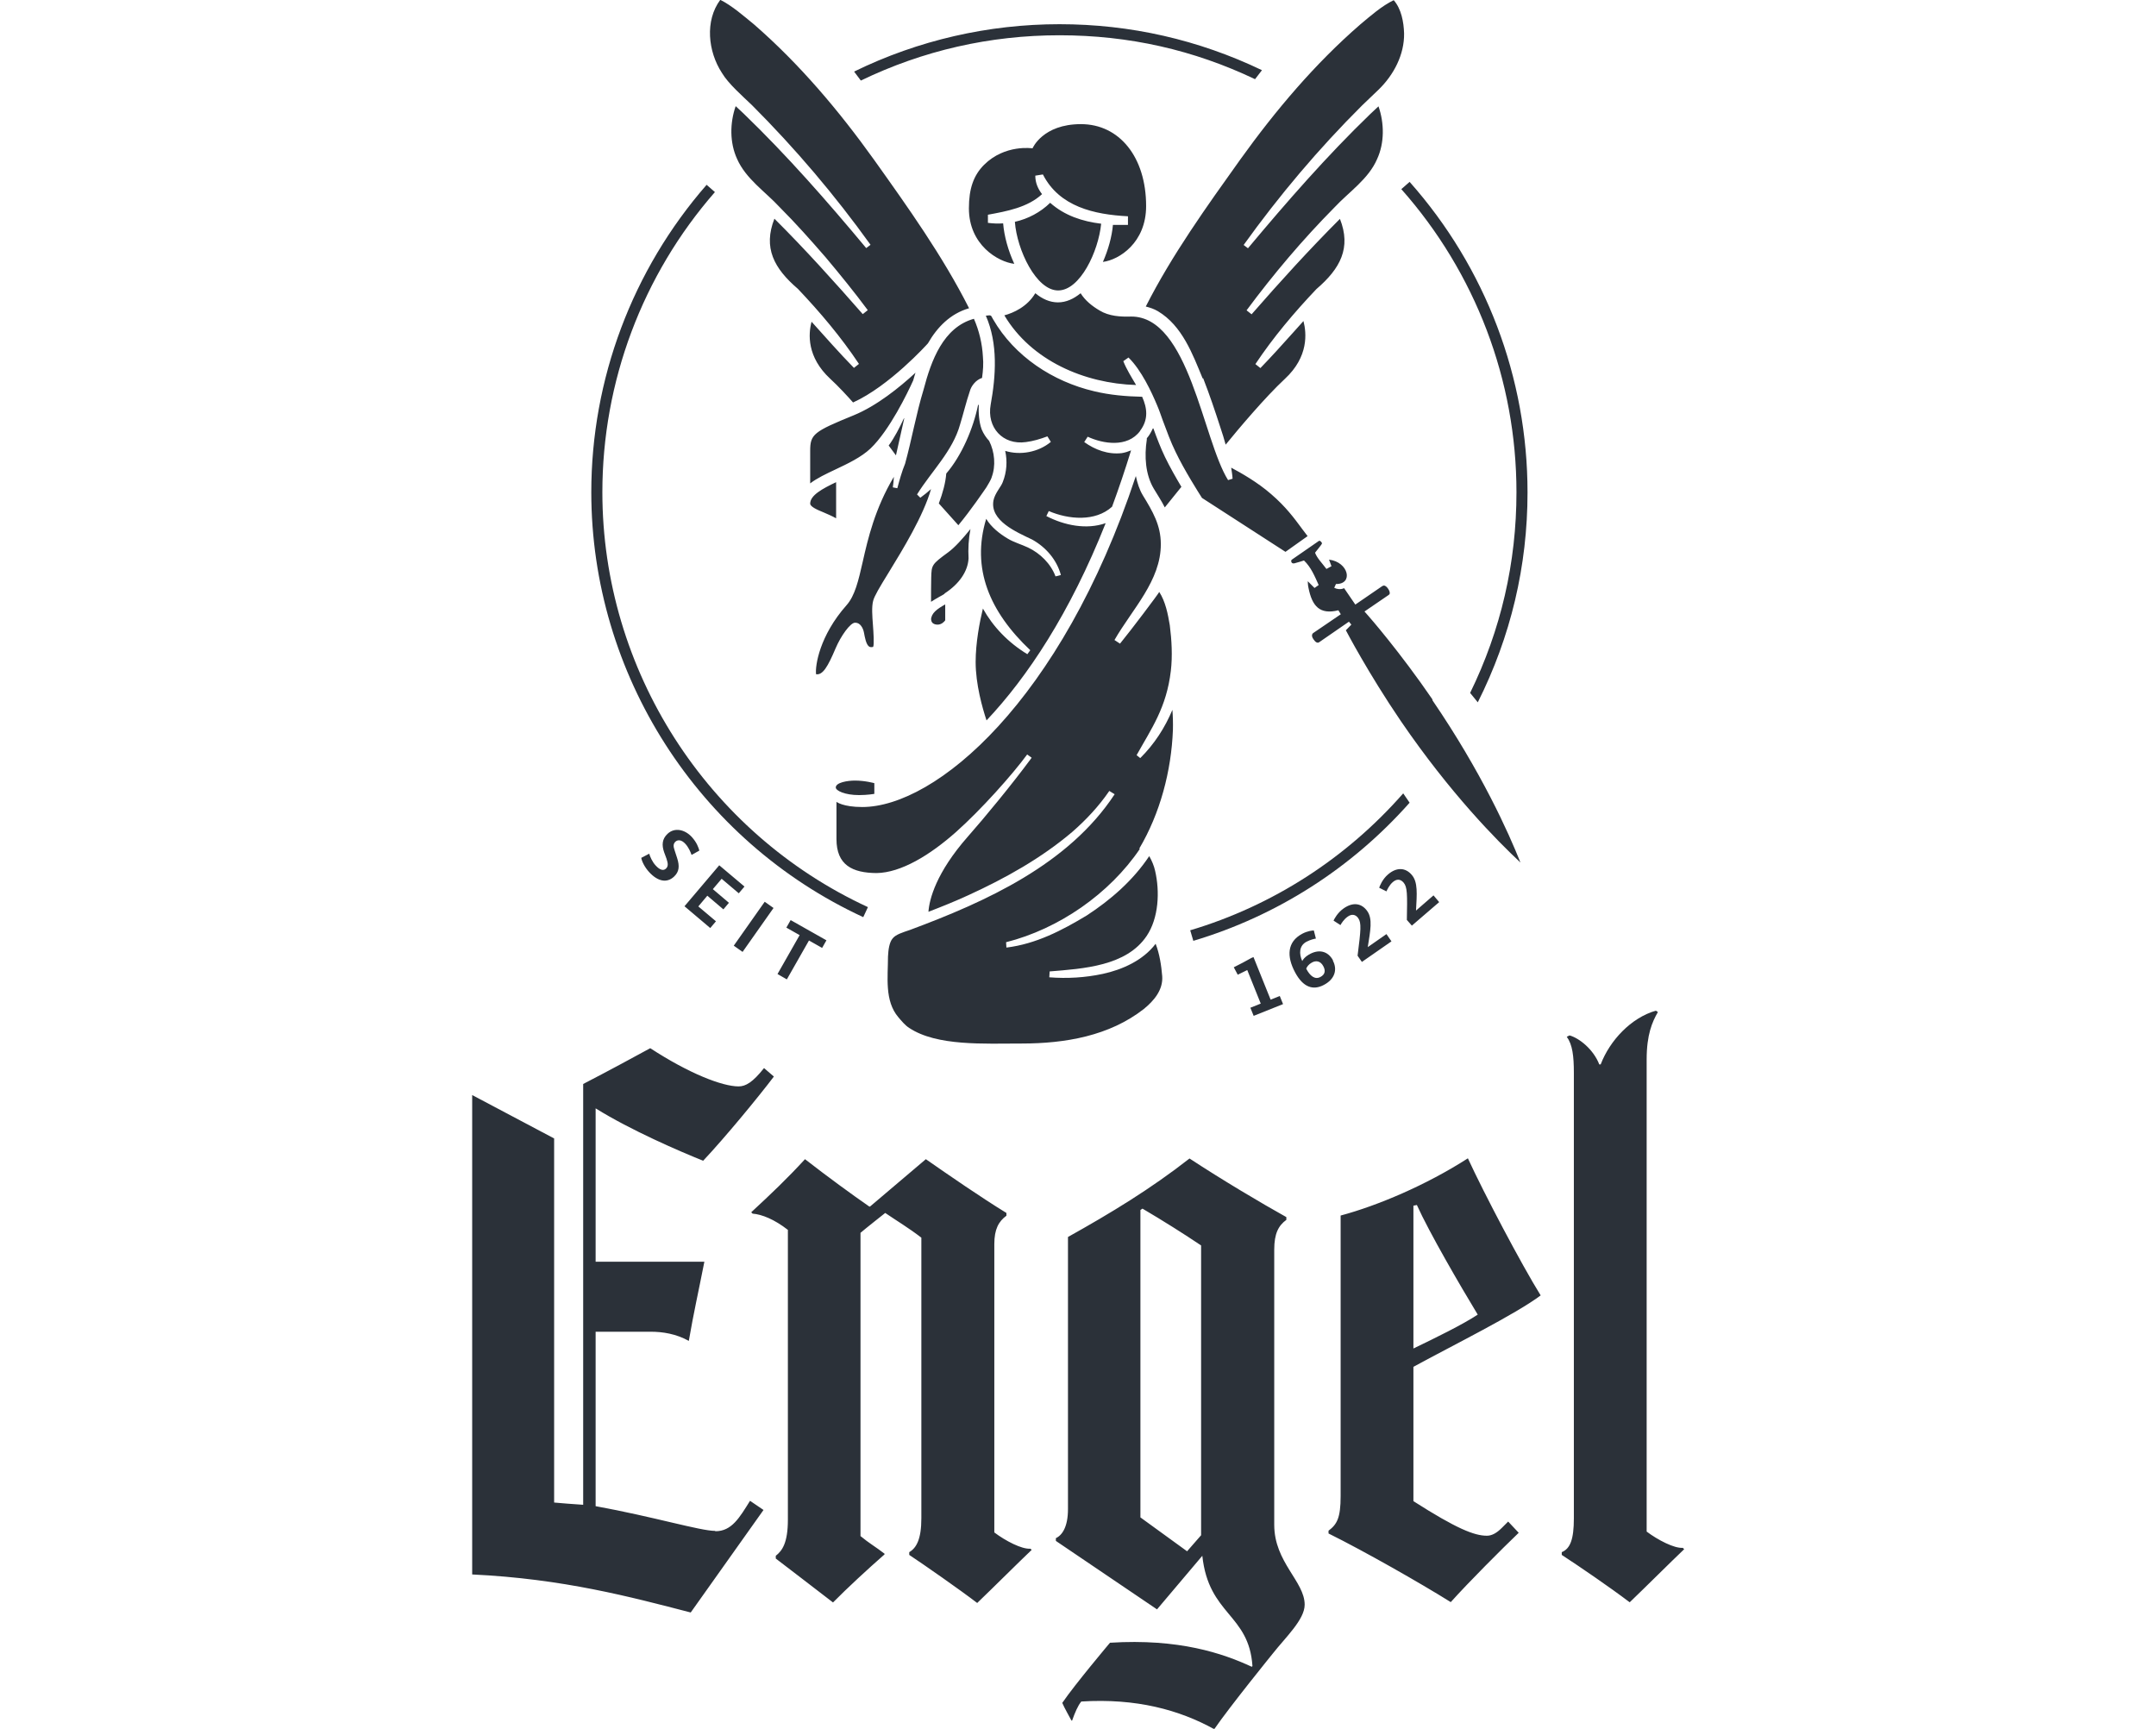
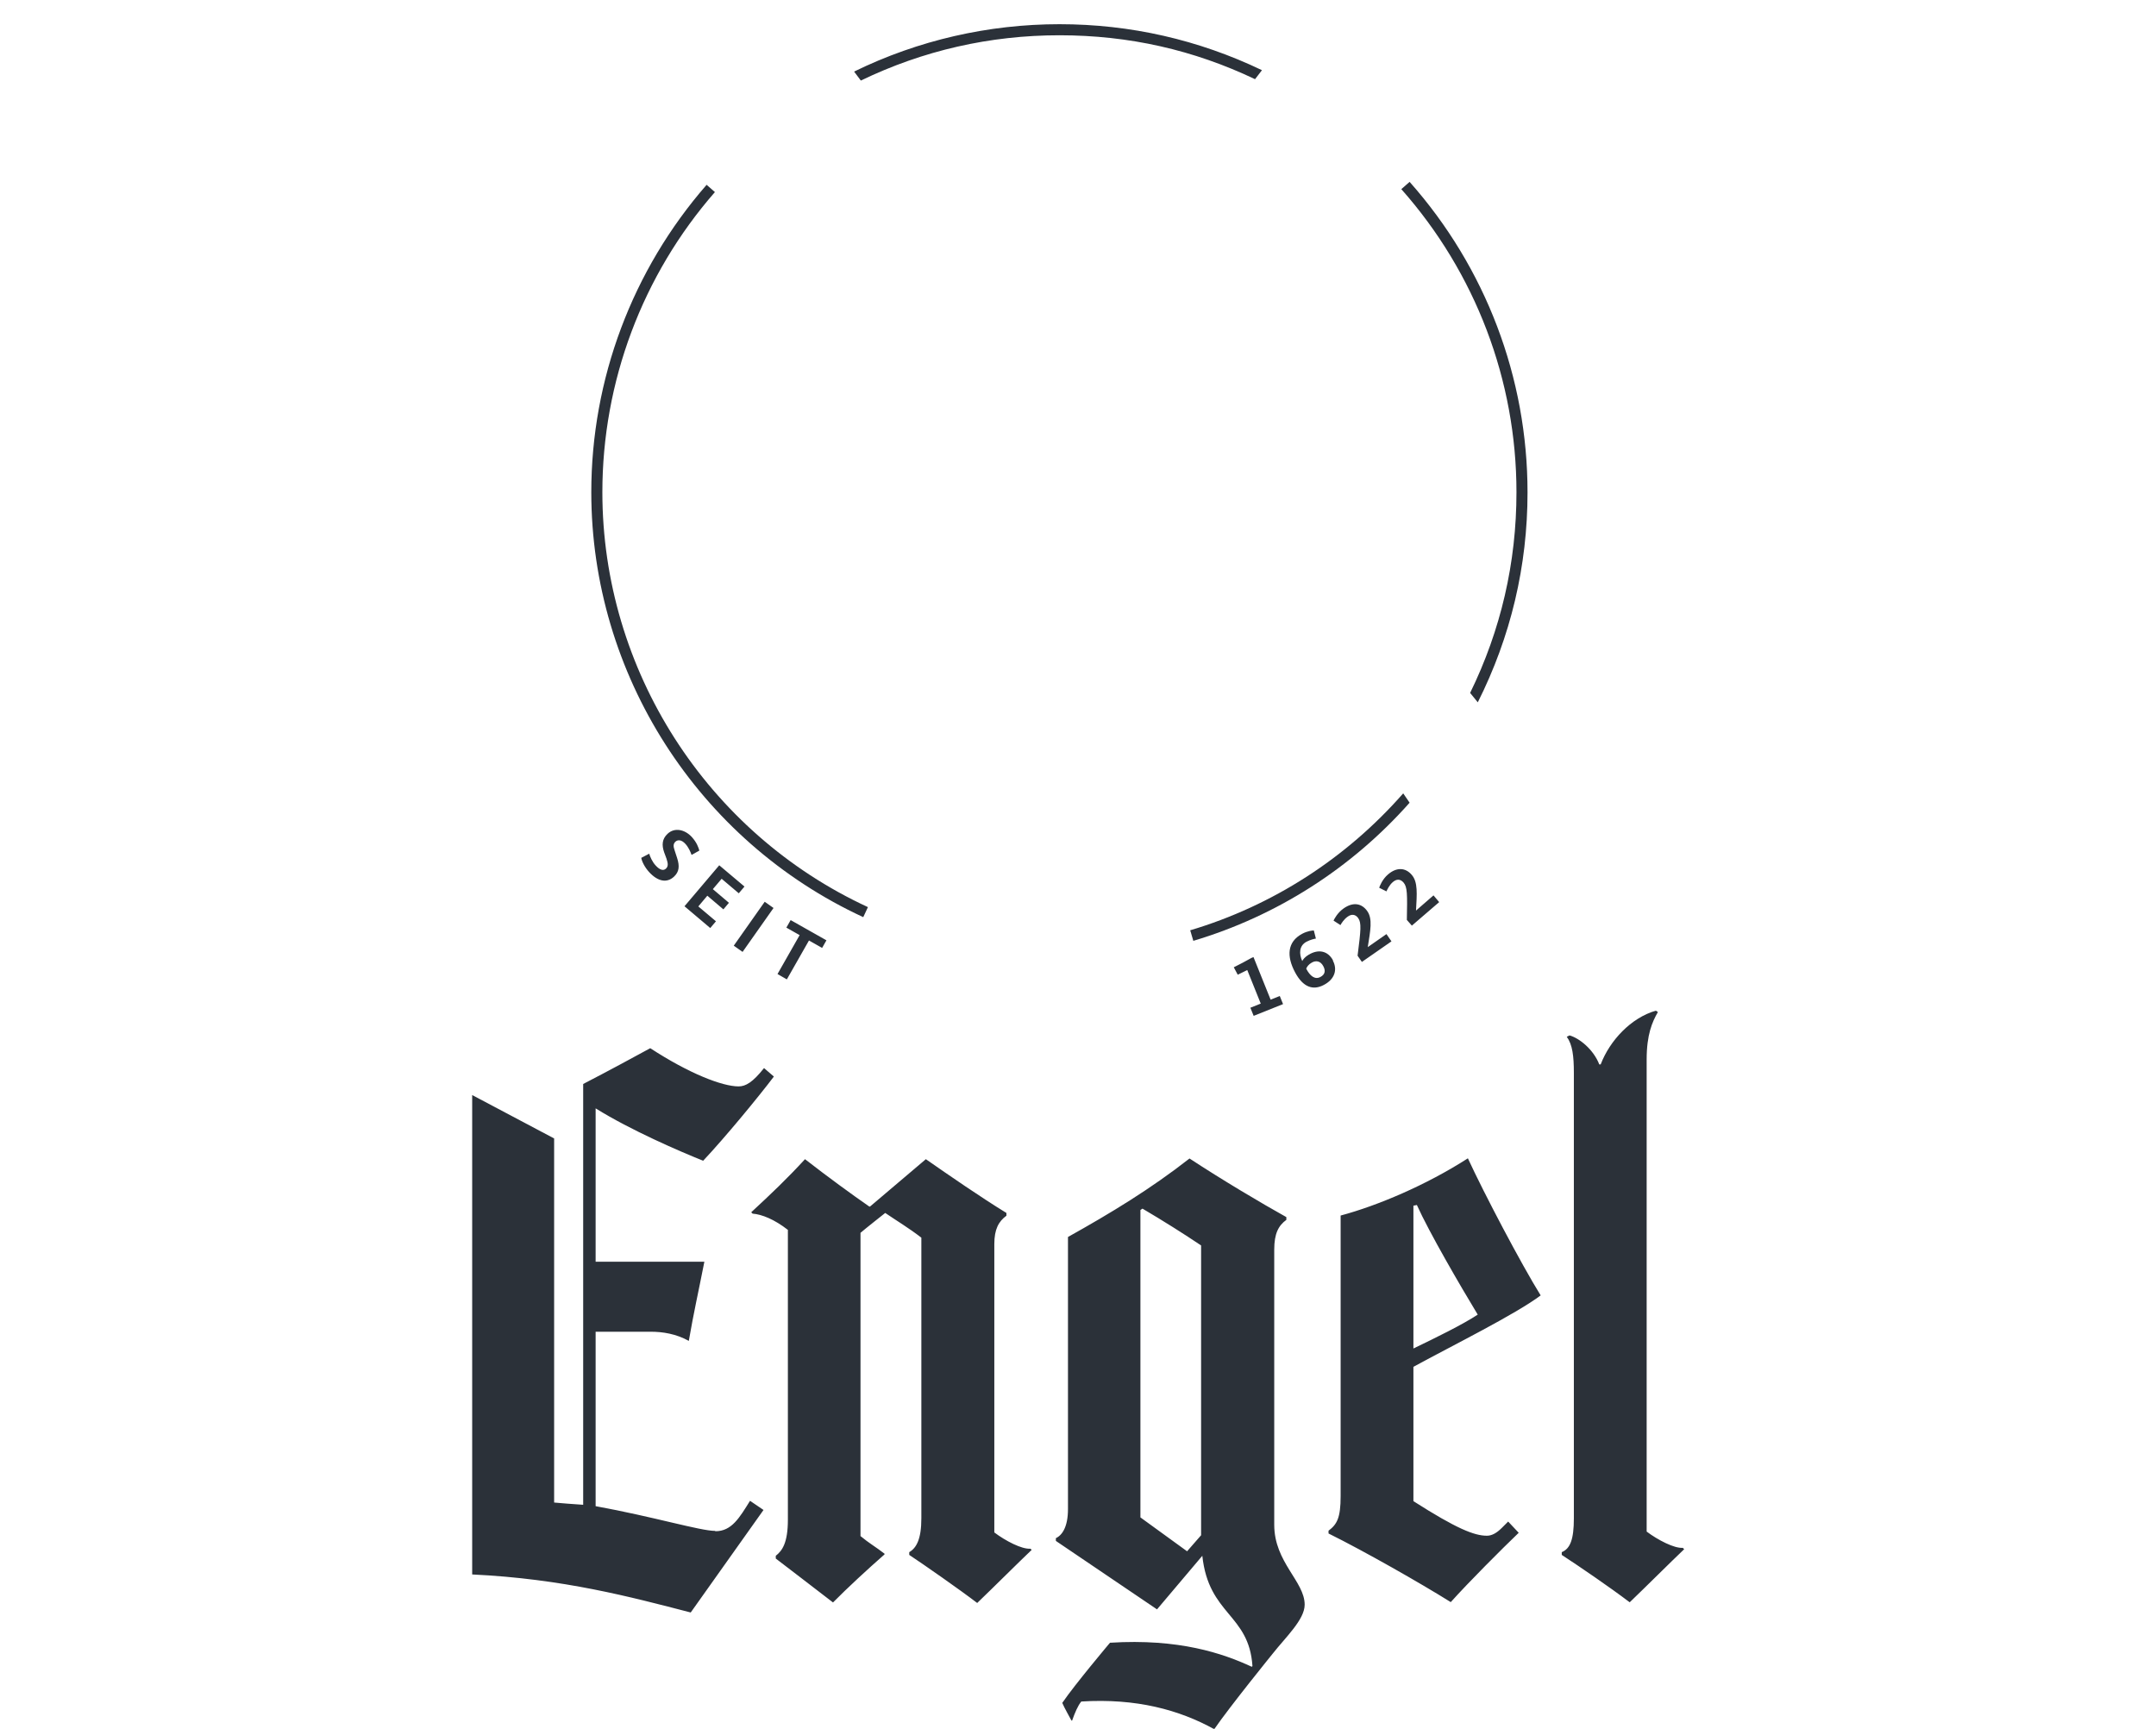
<svg xmlns="http://www.w3.org/2000/svg" id="a" viewBox="0 0 124.7 100">
  <path d="M59.67,89.65c-.82.78-2.17,2.13-3.15,3.07-1.02-.78-3.07-2.21-3.93-2.78v-.16c.41-.24.7-.74.7-1.96v-16.23c-.74-.57-1.43-.98-2.09-1.43,0,0-1.19.94-1.43,1.15v17.54c.49.41.86.61,1.39,1.02v.04c-.98.86-2.13,1.92-2.98,2.78-1.23-.94-2.54-1.96-3.31-2.54v-.16c.37-.29.7-.74.7-2.09v-16.76c-.78-.61-1.51-.9-2.04-.94l-.08-.08c1.19-1.1,2.09-1.96,3.11-3.07,1.31,1.02,2.78,2.09,3.72,2.74h.04l3.23-2.74c1.35.94,3.19,2.21,4.66,3.11v.16c-.45.33-.7.78-.7,1.64v16.68c.65.49,1.59.98,2.09.94l.08.08ZM81.75,79.07v7.76c2.49,1.59,3.52,2,4.25,2,.29,0,.57-.16.86-.45l.37-.37.61.65c-.94.9-2.9,2.86-3.93,4.01-1.76-1.1-4.99-2.94-7.07-3.97v-.16c.49-.37.7-.74.7-2v-16.23c2.13-.57,4.95-1.76,7.36-3.31.94,2.04,3.07,6.09,4.21,7.93-1.47,1.1-5.03,2.86-7.36,4.13ZM81.95,69.7l-.2.04v8.26c1.27-.61,2.86-1.39,3.72-1.96-1.02-1.68-2.82-4.78-3.52-6.34ZM97.41,89.61c-.82.78-2.17,2.13-3.15,3.07-1.19-.9-2.86-2.04-3.93-2.74v-.16c.49-.2.7-.74.7-1.96v-25.76c0-.98-.08-1.64-.41-2.09l.16-.08c.57.16,1.39.82,1.72,1.68h.08c.53-1.39,1.76-2.7,3.19-3.11l.12.08c-.33.57-.65,1.31-.65,2.74v27.31c.65.49,1.6.98,2.09.94l.08.08ZM41.36,88.55c-.86,0-3.56-.82-6.91-1.43v-10.09h3.18c.7,0,1.47.12,2.21.53.29-1.68.53-2.7.9-4.58h-6.29v-8.87c2.04,1.27,4.87,2.49,6.22,3.03,1.27-1.35,3.19-3.68,4.09-4.87l-.57-.49c-.65.82-1.06,1.06-1.47,1.06-.94,0-2.86-.74-5.11-2.21-.99.54-2.39,1.3-3.88,2.07v24.34c-.69-.04-1.18-.09-1.68-.13v-21.06l-4.74-2.51v27.73c5.27.25,9.16,1.3,12.64,2.2l4.21-5.93-.78-.53c-.61.98-1.06,1.76-2,1.76ZM73.7,88.18v-15.9c0-.94.25-1.39.7-1.72v-.16c-1.47-.82-3.68-2.13-5.6-3.39-2.25,1.76-4.54,3.15-7.03,4.54v15.74c0,1.02-.33,1.51-.7,1.68v.16l5.85,3.96,2.62-3.1c.37,3.44,2.7,3.35,2.9,6.38l-.04.04c-1.68-.78-4.21-1.64-8.2-1.39h0s-2.04,2.42-2.76,3.48c.12.29.45.86.53,1.02h.04c.16-.45.33-.86.53-1.1,3.19-.2,5.68.49,7.69,1.6.9-1.31,3.39-4.38,3.39-4.38.74-.94,1.84-1.96,1.84-2.82,0-1.35-1.76-2.45-1.76-4.62ZM69.48,88.79l-.82.94-2.7-1.96v-17.78l.12-.08c1.19.7,2.41,1.47,3.39,2.13v16.76Z" fill="#2b3139" stroke-width="0" />
  <path d="M44.23,52.16l.51.36-1.79,2.54-.51-.36,1.79-2.54ZM41.75,50.84l.98.83.33-.39-1.46-1.23-2.01,2.37,1.49,1.26.33-.39-1.02-.86.52-.62.93.79.32-.38-.93-.79.51-.6ZM39.64,48.81c.18.19.3.47.36.64l.45-.25c-.05-.17-.14-.46-.44-.79-.41-.44-1-.56-1.4-.18-.32.3-.34.65-.2,1.06l.14.38c.1.3.1.45-.04.58-.15.13-.35.07-.58-.18-.21-.22-.34-.54-.38-.69l-.46.24c.03.2.2.55.46.83.5.54,1.02.64,1.43.26.3-.28.34-.6.18-1.09l-.14-.43c-.08-.23-.09-.38.05-.51.14-.12.35-.11.57.13ZM45.49,53.66l.76.43-1.28,2.25.54.31,1.28-2.25.76.43.25-.44-2.07-1.17-.25.44ZM82.9,51.8l-1,.87c.05-.96.12-1.65-.25-2.07-.35-.41-.86-.46-1.37-.02-.33.28-.48.68-.51.77l.42.21c.04-.09.16-.36.37-.54.21-.18.43-.19.62.03.22.26.22.66.19,2.16l.29.33,1.58-1.36-.33-.39ZM77.09,55.56c.28.53.11,1.08-.52,1.41-.62.33-1.2.14-1.66-.72-.5-.93-.47-1.77.41-2.24.3-.16.58-.19.67-.19l.12.47c-.08.01-.31.06-.54.18-.44.23-.44.71-.25,1.12.04-.09.16-.24.36-.36.59-.36,1.13-.22,1.42.32ZM76.54,55.89c-.16-.31-.43-.35-.67-.21-.18.1-.28.24-.32.35.22.43.51.65.82.48.25-.13.32-.34.17-.62ZM79.11,54.78c.15-.95.29-1.63-.03-2.08-.31-.44-.8-.55-1.36-.16-.36.25-.55.62-.59.71l.4.26c.04-.08.2-.34.42-.49.22-.16.45-.14.61.09.19.28.15.68-.04,2.17l.25.36,1.71-1.19-.29-.42-1.09.76ZM73.49,57.82l-.99-2.46-.12.05c-.28.16-.73.4-1.02.54l.23.43c.15-.07.39-.19.55-.27l.78,1.94-.6.24.19.47,1.7-.68-.19-.47-.52.21Z" fill="#2b3139" stroke-width="0" />
  <path d="M85.47,40.62l-.44-.54c1.78-3.64,2.68-7.54,2.68-11.61,0-6.47-2.37-12.69-6.66-17.53l.48-.42c4.4,4.96,6.82,11.33,6.82,17.96,0,4.26-.97,8.35-2.88,12.15ZM49.79,4.66c3.6-1.74,7.47-2.62,11.49-2.62s7.76.85,11.31,2.54l.4-.52c-3.67-1.76-7.61-2.66-11.71-2.66s-8.16.92-11.88,2.74l.39.52ZM81.53,46.43l-.37-.54c-3.3,3.76-7.56,6.5-12.32,7.92l.18.61c4.83-1.44,9.15-4.2,12.51-7.99ZM50.2,52.47c-9.33-4.31-15.36-13.73-15.36-24,0-6.38,2.31-12.55,6.51-17.36l-.48-.42c-4.3,4.93-6.67,11.25-6.67,17.78,0,10.52,6.17,20.16,15.73,24.58l.27-.58Z" fill="#2b3139" stroke-width="0" />
-   <path d="M54.63,34.35c-.08.05-.18.11-.28.16-.16.09-.33.19-.5.3,0-.48,0-1.01.01-1.39.02-.74.02-.77.99-1.48.38-.28.84-.79,1.28-1.34-.11.57-.14,1.14-.11,1.7-.04.75-.54,1.48-1.39,2.03ZM65.94,24.92c.5-.66.41-1.32.12-1.97-.93-.02-1.87-.1-2.78-.32-2.38-.56-4.6-2.01-5.84-4.16l-.09-.16c-.03-.06-.05-.06-.11-.07,0,0-.1,0-.22.02.71,1.62.58,3.49.28,5.14-.24,1.32.7,2.36,2.04,2.17.41-.05.84-.18,1.24-.33l.2.32c-.72.6-1.77.79-2.64.52.13.6.09,1.22-.14,1.8-.08.25-.46.65-.54,1.07-.21,1.17,1.32,1.82,2.24,2.26.79.44,1.42,1.16,1.66,2.05l-.31.08c-.27-.73-.89-1.34-1.59-1.67-.38-.18-.82-.3-1.18-.52-.47-.28-.95-.66-1.24-1.14-.87,2.87.19,5.37,2.55,7.6,0,0-.17.23-.17.23-1.12-.68-1.99-1.6-2.57-2.64-.19.78-.42,1.98-.42,3.09,0,1.29.39,2.66.63,3.38,2.35-2.49,4.82-6.19,6.89-11.41-1.11.39-2.39.13-3.43-.41l.14-.29c1.14.49,2.69.63,3.66-.25.38-1.03.75-2.12,1.1-3.26-.17.07-.35.13-.54.16-.79.09-1.54-.19-2.17-.64l.2-.31c.88.41,2.3.65,3.03-.33ZM53.86,35.84c0,.18.15.29.37.29s.38-.16.44-.25v-.92c-.48.27-.81.51-.82.89ZM57.35,27.62c.26-.67.18-1.49-.14-2.12-.17-.18-.32-.4-.43-.66-.16-.43-.19-.98-.17-1.42h-.04c-.27,1.35-.95,2.94-1.84,3.97-.04.53-.2,1.12-.43,1.73l1.13,1.26c.73-.88,1.46-1.96,1.62-2.19.11-.19.23-.37.31-.58ZM46.94,18.61c-.19.7-.28,2.04,1.08,3.3.45.41,1.04,1.05,1.32,1.37,2.1-.95,4.27-3.35,4.33-3.42.54-.94,1.3-1.72,2.38-2.03-1.52-3.01-3.53-5.83-5.49-8.58-2.04-2.85-4.31-5.54-6.94-7.83-.6-.49-1.28-1.09-1.96-1.43-.9,1.21-.71,2.99.09,4.22.37.63,1.21,1.36,1.74,1.87,2.51,2.51,4.8,5.21,6.86,8.08l-.25.19c-2.25-2.7-4.57-5.35-7.09-7.78l-.46-.43c-.34.98-.35,2.11.08,3.05.51,1.16,1.63,1.89,2.47,2.8.93.93,1.79,1.9,2.65,2.89.84,1,1.66,2.01,2.44,3.06l-.29.23c-1.65-1.88-3.33-3.75-5.11-5.52-.66,1.68-.03,2.87,1.36,4.06,1.29,1.36,2.49,2.78,3.53,4.34l-.29.23c-.85-.87-1.65-1.78-2.46-2.68ZM69.59,21.88c.37.95.69,1.9,1,2.86.11.32.21.65.3.98.74-.91,2.3-2.76,3.43-3.81,1.38-1.28,1.25-2.65,1.07-3.34-.2.22-.41.45-.61.68-.62.69-1.24,1.38-1.88,2.04l-.29-.23c1.04-1.56,2.24-2.98,3.53-4.34,1.39-1.19,2.02-2.39,1.36-4.06-1.77,1.77-3.46,3.63-5.11,5.52l-.29-.23c1.56-2.1,3.24-4.09,5.08-5.95.85-.91,1.97-1.64,2.47-2.8.43-.93.42-2.07.08-3.05-.23.22-.47.44-.47.44-2.52,2.43-4.83,5.08-7.08,7.77l-.25-.19c2.06-2.87,4.34-5.57,6.85-8.07l.95-.91c.88-.85,1.5-2.03,1.48-3.26-.02-.66-.16-1.42-.6-1.92-.7.34-1.33.9-1.93,1.4-2.63,2.28-4.9,4.97-6.94,7.81-1.95,2.73-3.96,5.53-5.47,8.51.24.06.48.14.7.27,1.41.84,2.01,2.49,2.59,3.89ZM58.66,15.25c-.35-.76-.58-1.59-.64-2.33-.29.02-.59.01-.88-.03v-.47c1.09-.2,2.3-.42,3.13-1.19-.23-.3-.39-.65-.39-1.07l.44-.07c.95,1.87,2.97,2.32,4.92,2.42v.5c-.29,0-.58,0-.87,0-.06.68-.27,1.44-.58,2.14.94-.12,2.5-1.11,2.5-3.23,0-2.84-1.55-4.74-3.77-4.74s-2.8,1.4-2.8,1.4c0,0-1.59-.25-2.8.95-.61.61-.88,1.38-.88,2.52,0,2.12,1.69,3.1,2.62,3.21ZM58.7,12.84c.12,1.61,1.23,3.96,2.5,3.96s2.33-2.25,2.49-3.86c-1.08-.13-2.12-.47-2.95-1.21-.56.55-1.28.93-2.04,1.1ZM66.7,24.78h-.02c-.1.21-.2.4-.35.57,0,0,0,.06,0,.07-.15.98-.08,2.03.4,2.84.2.34.44.69.64,1.09l.96-1.19c-.31-.52-.67-1.15-.95-1.73-.25-.52-.47-1.09-.67-1.65ZM75.29,30.56c-.43-.58-.92-1.25-1.77-1.98-.79-.69-1.73-1.22-2.31-1.53.03.21.07.42.08.64l-.26.08c-1.47-2.35-2.25-9.48-5.61-9.46-.61.02-1.28-.02-1.82-.35-.44-.26-.83-.57-1.1-1-.4.33-.84.53-1.31.53s-.91-.2-1.31-.53c-.47.79-1.27,1.14-1.79,1.28,1.56,2.62,4.63,3.94,7.62,4.03-.27-.46-.56-.92-.74-1.38,0,0,.3-.21.3-.21.75.73,1.34,2.01,1.65,2.75.13.3.23.6.33.88.24.64.46,1.25.74,1.82.51,1.07,1.34,2.37,1.53,2.67l4.83,3.12c.39-.28,1.06-.75,1.28-.91-.12-.15-.23-.3-.35-.46ZM65.89,49.09c1.21-2.04,1.86-4.5,1.95-6.87.01-.38,0-.78-.03-1.16-.43,1.03-1.05,1.99-1.86,2.79l-.21-.17c.85-1.53,1.73-2.74,1.98-4.88.1-.85.05-1.77-.06-2.63-.11-.66-.25-1.37-.61-1.93-.08.15-1.6,2.17-2.27,2.99l-.32-.21c1.02-1.78,2.69-3.43,2.68-5.55,0-1.09-.47-1.89-1.04-2.82-.2-.33-.32-.72-.4-1.1h-.01c-4.32,13.03-11.59,19.13-15.82,19.13-1.12,0-1.49-.3-1.49-.3,0,0,0,1.89,0,2.15,0,1.51.92,1.96,2.32,1.97,1.41-.02,3.08-1.03,4.6-2.38,1.45-1.29,3.26-3.32,4.11-4.48,0,0,.26.19.26.19-1.15,1.56-2.72,3.46-3.69,4.56-1.84,2.09-2.23,3.63-2.28,4.35.78-.3,1.55-.61,2.31-.96,2.14-.98,4.22-2.14,6.02-3.67.8-.7,1.53-1.48,2.13-2.36,0,0,.31.19.31.19-2.67,4.06-7.43,6.21-11.84,7.85-.41.14-.82.26-1,.49-.19.22-.25.64-.27,1.05,0,1.17-.21,2.56.6,3.51.18.21.39.47.63.62,1.6,1.06,4.33.9,6.5.9,2.52,0,5.08-.44,7.07-2,.59-.48,1.12-1.11,1.06-1.9-.05-.61-.15-1.28-.38-1.87-.73.97-1.94,1.5-3.05,1.74-1.02.22-2.06.28-3.1.2l.02-.34c1.96-.16,4.44-.31,5.61-2.05.7-1.04.77-2.57.49-3.77-.06-.28-.19-.59-.34-.85-.94,1.41-2.23,2.53-3.61,3.43-1.44.87-2.94,1.65-4.65,1.86l-.02-.31c3.05-.77,5.98-2.8,7.74-5.4ZM52.96,21.55c-.93.86-2.26,1.93-3.58,2.47-2.33.95-2.52,1.1-2.52,2.06v1.88c.39-.3.92-.55,1.45-.8.74-.35,1.5-.71,2.04-1.22,1.1-1.05,2.15-3.23,2.47-3.94.04-.14.08-.29.13-.44ZM82.86,40.47c-1.91-2.79-3.7-4.83-3.72-4.85l-.22-.25,1.39-.95c.06-.04.07-.08.07-.09.01-.07-.02-.17-.09-.27-.07-.11-.16-.18-.23-.19-.02,0-.06,0-.11.03l-1.56,1.07-.65-.95s-.01,0-.02.01c-.18.08-.4.05-.55-.03l.1-.22c1.02.02.74-1.27-.4-1.41.05.14.1.27.14.38l-.29.16c-.27-.36-.54-.62-.66-.94.1-.14.41-.49.4-.54.01-.04-.11-.19-.18-.14-.16.11-.61.42-.78.54l-.52.36-.26.18s-.03.02-.04.06c0,.16.11.19.27.13.11-.03.36-.1.47-.14.41.39.62.91.85,1.42l-.24.17c-.13-.13-.39-.39-.39-.39,0,0,0,.2.04.38.21,1.06.65,1.57,1.73,1.3,0,0,.09.15.14.23l-1.6,1.09s-.16.11.02.36c.12.18.24.24.34.16l1.71-1.18.14.17-.32.33.02.03s1.27,2.44,3.17,5.23c2.85,4.17,5.56,6.91,6.91,8.17-.68-1.71-2.25-5.23-5.1-9.4ZM49.68,45.99c.49,0,.89-.07.89-.07v-.62s-.53-.15-1.12-.15c-.43,0-1.11.11-1.11.4,0,.18.51.44,1.35.44ZM49.48,36.02c.27,0,.44.3.49.57.05.26.12.69.3.81.03.02.1.05.23.02.07-.12.02-.86-.01-1.26-.04-.54-.08-1.04.01-1.4.07-.28.36-.77.91-1.66.82-1.34,1.99-3.25,2.44-4.81-.2.18-.4.34-.62.5,0,0-.19-.19-.19-.19.84-1.35,2.06-2.5,2.49-4.05.18-.58.36-1.33.56-1.91.08-.32.36-.67.71-.78.06-.42.09-.83.05-1.23-.04-.75-.22-1.51-.52-2.19-1.77.49-2.47,2.41-2.91,4.09-.43,1.41-.68,2.87-1.07,4.29-.19.46-.32.94-.45,1.42l-.26-.05c.03-.2.05-.41.06-.61-1.1,1.85-1.5,3.58-1.8,4.91-.25,1.1-.45,1.97-.94,2.52-1.56,1.76-1.82,3.5-1.76,3.99.39.06.68-.44,1.13-1.5.3-.71.85-1.48,1.12-1.48ZM51.82,26.34s.37-1.64.48-2.14h-.02c-.24.52-.56,1.14-.88,1.57l.42.57ZM48.36,29.98v-2.09c-.8.38-1.5.76-1.5,1.24,0,.18.41.36.78.51.23.1.49.21.72.34Z" fill="#2b3139" stroke-width="0" />
</svg>